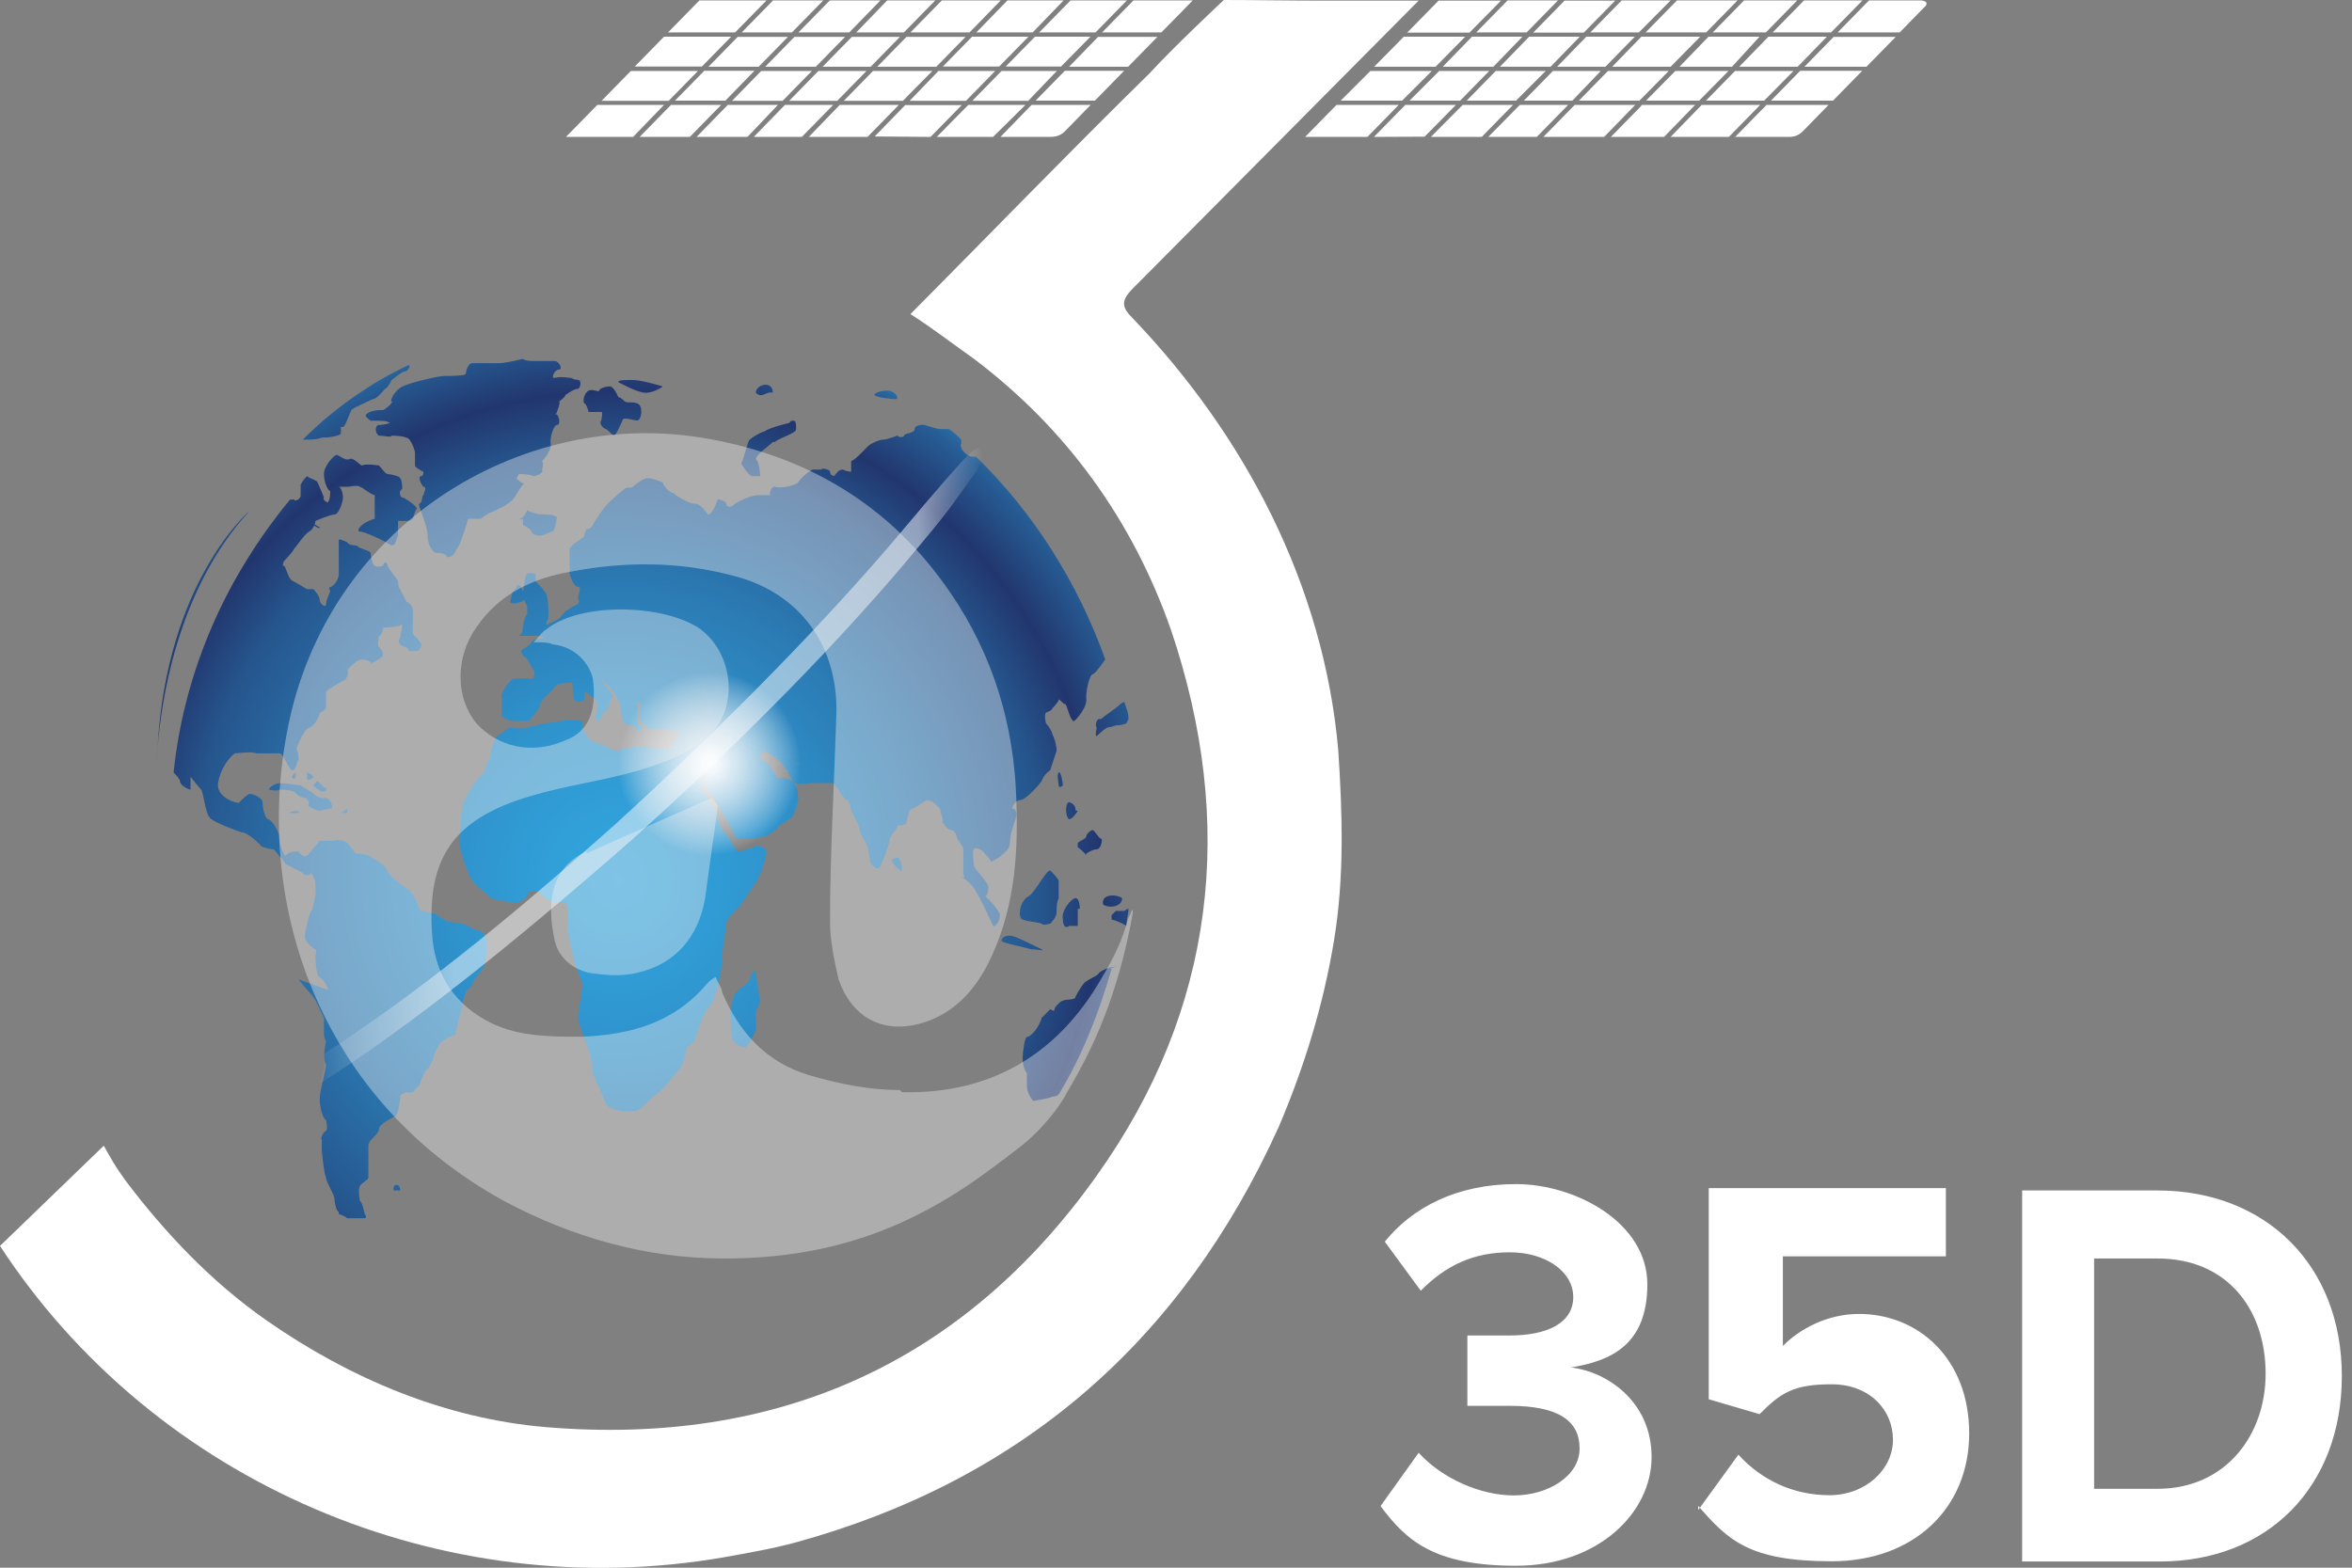
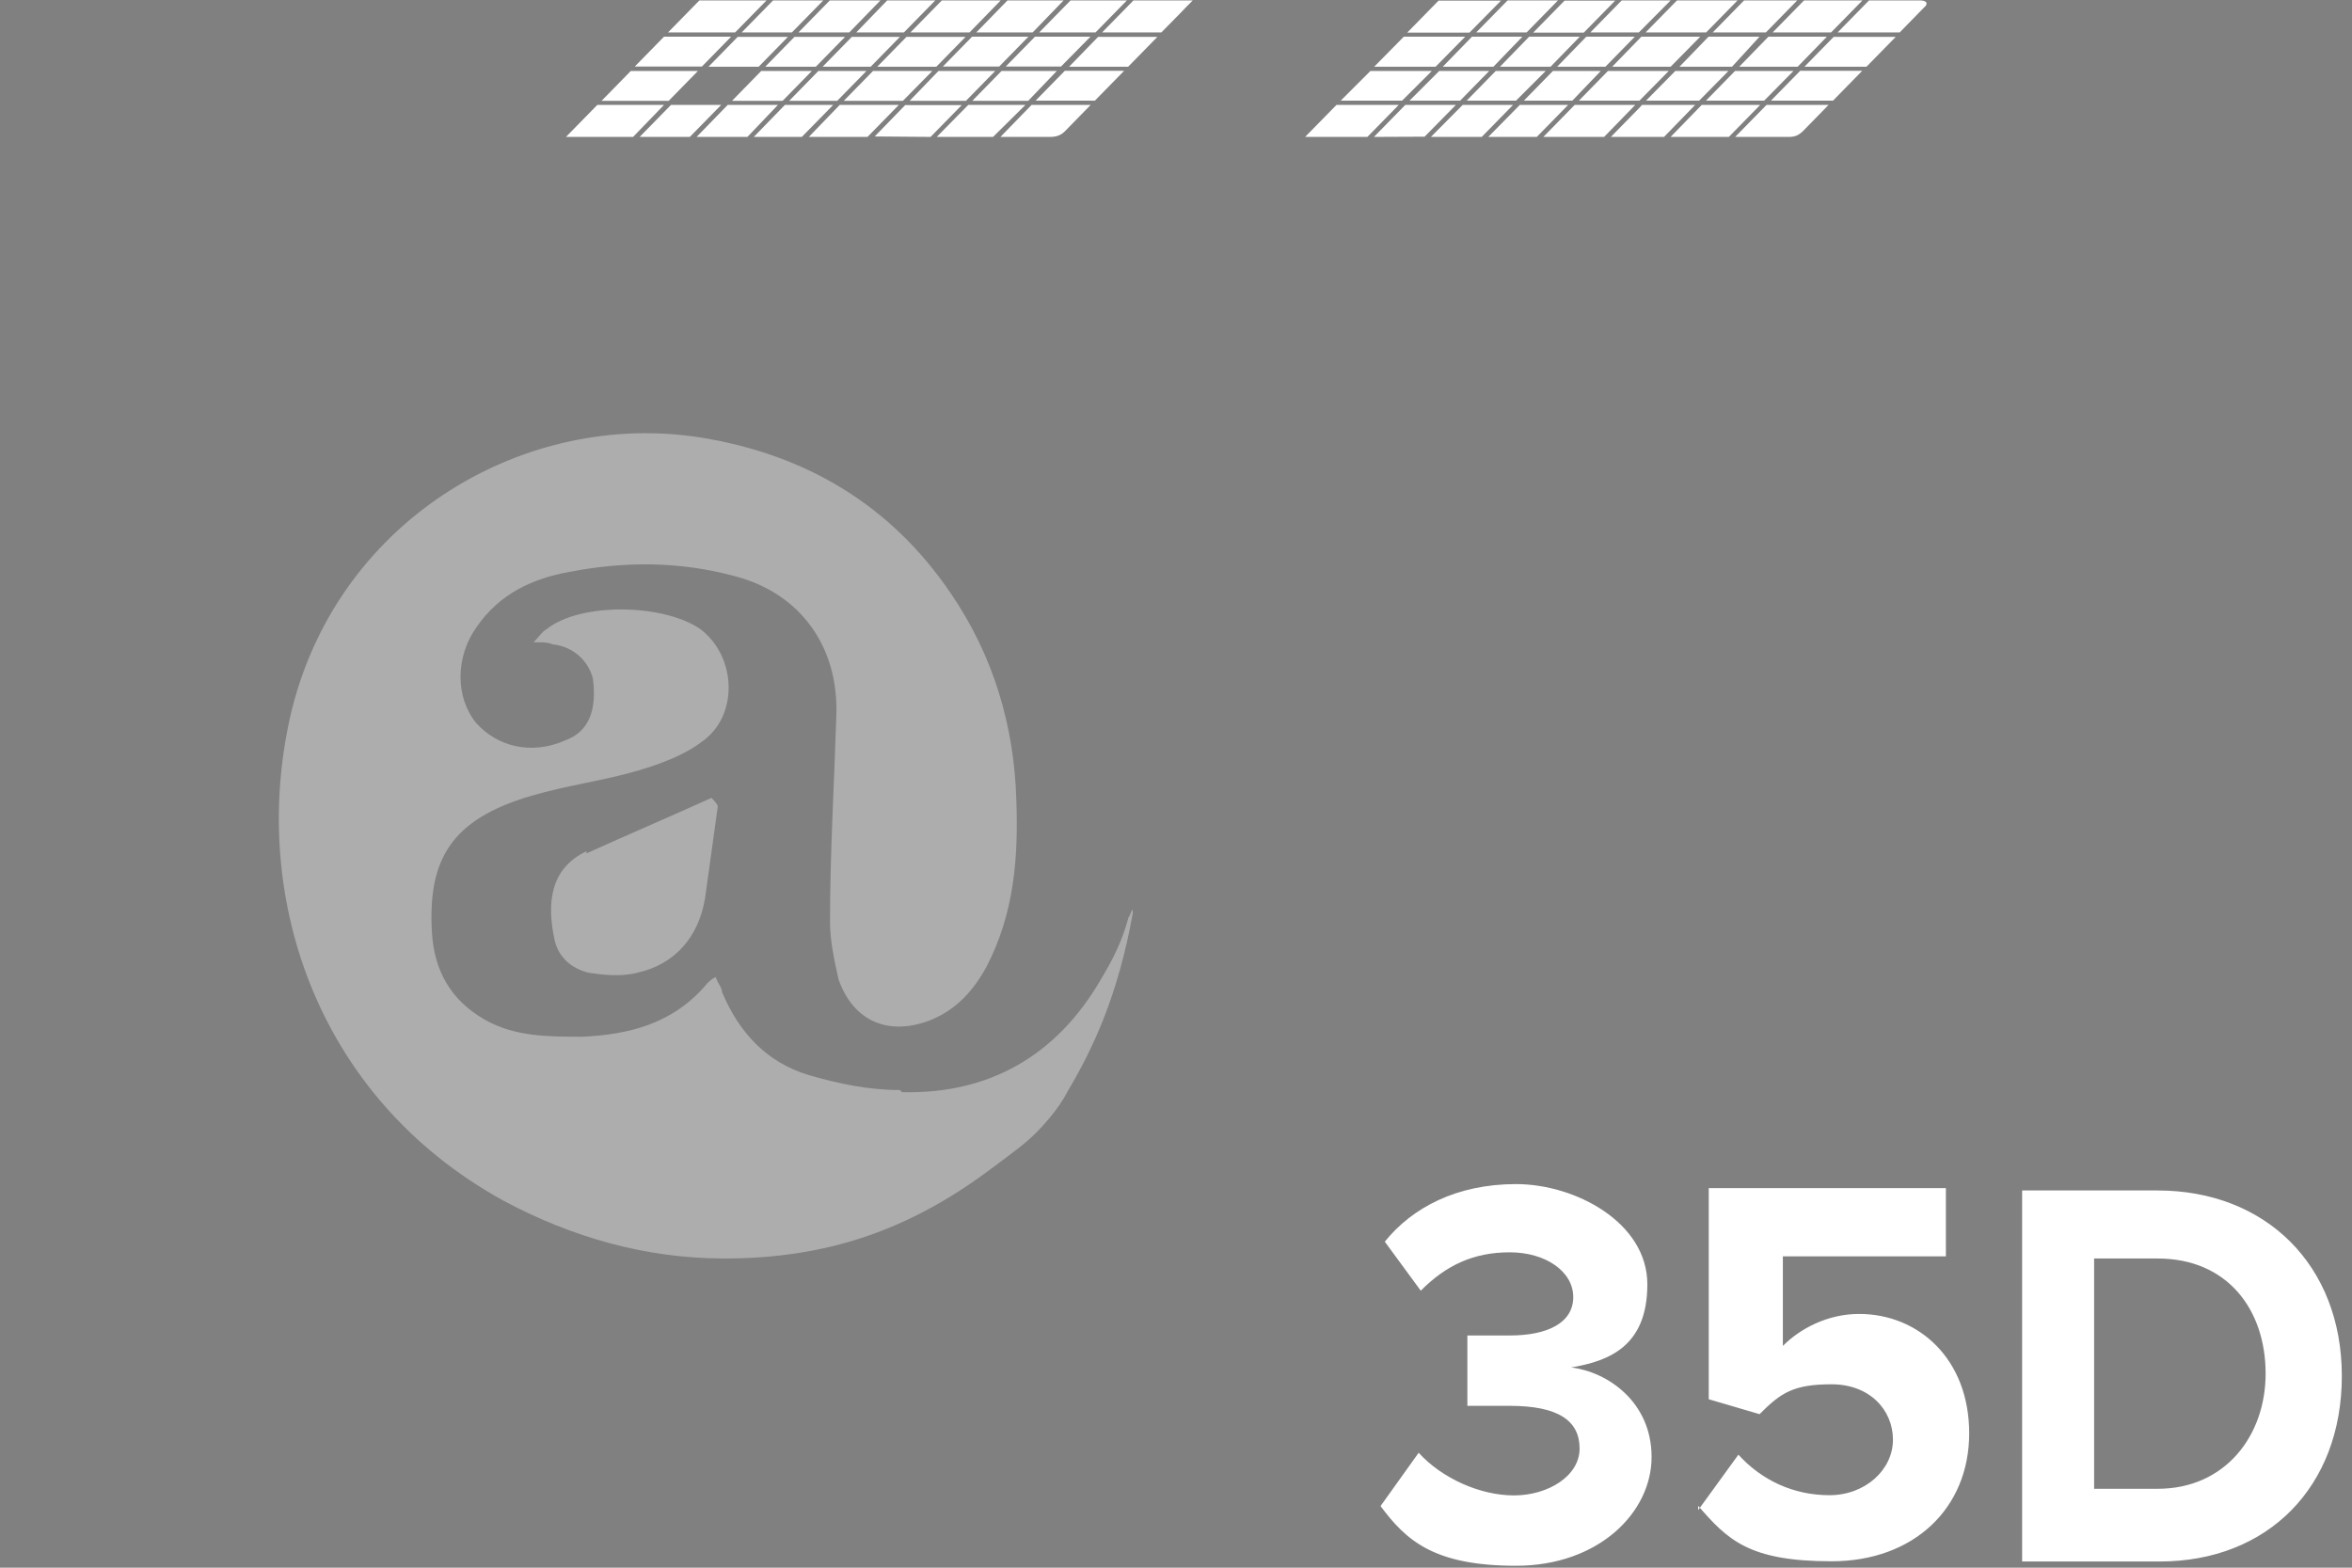
<svg xmlns="http://www.w3.org/2000/svg" width="87" height="58" viewBox="0 0 87 58" fill="none">
  <rect x="0" y="0" width="87" height="58" fill="#808080" stroke="none" />
  <g id="Group">
    <g id="Layer_1">
-       <path id="Vector" d="M23.887 14.532C23.574 14.532 22.869 14.137 22.869 14.137C22.869 14.058 23.104 14.058 23.417 14.058C23.73 14.058 24.514 14.295 24.514 14.295C24.435 14.374 24.122 14.532 23.887 14.532ZM21.616 14.926C21.694 14.926 21.773 15.242 21.773 15.242H22.242C22.321 15.242 22.242 15.478 22.242 15.557C22.164 15.636 22.242 15.794 22.399 15.873C22.477 15.873 22.634 16.11 22.712 16.11C22.791 16.11 22.947 15.715 23.026 15.557C23.026 15.399 23.417 15.557 23.574 15.557C23.73 15.557 23.809 15.005 23.574 14.926C23.417 14.847 23.182 14.926 23.104 14.847C23.104 14.847 22.947 14.69 22.869 14.69C22.869 14.69 22.712 14.295 22.556 14.295C22.399 14.295 22.164 14.374 22.164 14.453C22.164 14.532 21.929 14.374 21.773 14.453C21.616 14.532 21.538 14.847 21.616 14.926ZM28.586 14.532C28.586 14.058 27.96 14.216 27.96 14.532C28.195 14.768 28.352 14.453 28.586 14.532ZM27.803 17.616H28.116C28.116 17.616 28.116 17.143 27.96 16.985C27.96 16.827 28.43 16.512 28.586 16.354H28.665C28.821 16.196 29.448 16.038 29.448 15.881C29.448 15.723 29.448 15.565 29.37 15.565C29.291 15.565 29.213 15.565 29.213 15.644C29.213 15.644 28.508 15.802 28.273 15.96C28.038 16.038 27.803 16.196 27.725 16.275C27.647 16.354 27.49 17.064 27.412 17.143C27.412 17.143 27.647 17.537 27.803 17.616ZM19.658 19.66C19.658 19.738 19.814 19.817 19.971 19.817C20.128 19.817 20.363 19.66 20.441 19.66C20.519 19.66 20.598 19.186 20.598 19.107H20.519C20.519 19.028 20.049 19.028 19.971 19.028C19.893 19.028 19.579 18.95 19.501 18.871C19.501 18.871 19.423 19.107 19.266 19.186C19.188 19.186 19.266 19.265 19.345 19.186V19.423C19.345 19.423 19.658 19.581 19.658 19.66ZM11.982 16.188C12.217 16.188 12.609 16.11 12.609 16.031V15.794H12.687C12.765 15.794 12.922 15.321 13.001 15.163C13.079 15.084 13.627 14.847 13.784 14.768C13.94 14.768 14.175 14.453 14.254 14.374C14.332 14.374 14.489 14.058 14.489 14.058C14.489 14.058 14.88 13.743 14.959 13.743C15.115 13.743 15.194 13.506 15.115 13.506C15.115 13.506 14.254 13.901 13.549 14.374C12.687 14.926 11.904 15.557 11.199 16.267C11.434 16.267 11.747 16.267 11.904 16.188H11.982ZM14.489 14.855C14.567 14.855 14.332 15.092 14.175 15.171C14.019 15.171 13.705 15.171 13.549 15.329C13.47 15.407 13.627 15.486 13.705 15.565H13.94C14.019 15.565 14.332 15.565 14.41 15.644C14.489 15.644 14.175 15.723 14.019 15.723C13.862 15.723 13.862 16.038 14.019 16.117C14.175 16.117 14.489 16.196 14.489 16.117C14.489 16.117 14.88 16.117 15.037 16.196C15.194 16.196 15.35 16.67 15.35 16.748V17.222C15.35 17.301 15.663 17.459 15.663 17.459C15.663 17.459 15.663 17.616 15.585 17.616C15.428 17.616 15.585 17.932 15.663 18.011C15.82 18.011 15.663 18.247 15.663 18.326C15.585 18.326 15.663 18.563 15.507 18.642C15.428 18.642 15.82 19.431 15.82 19.825C15.82 20.22 16.055 20.456 16.133 20.456C16.212 20.456 16.525 20.456 16.525 20.614C16.525 20.614 16.682 20.614 16.76 20.535C16.76 20.535 16.916 20.299 16.995 20.141C17.073 19.983 17.308 19.273 17.308 19.194H17.778C17.778 19.194 18.091 18.957 18.17 18.957C18.17 18.957 18.718 18.721 18.875 18.563C19.031 18.484 19.188 18.09 19.345 17.932C19.423 17.853 19.345 17.932 19.188 17.774C19.031 17.695 19.188 17.616 19.188 17.537C19.188 17.537 19.579 17.537 19.736 17.616C19.893 17.616 20.128 17.459 20.049 17.38C20.049 17.38 20.128 17.143 20.049 17.064C20.049 17.064 20.441 16.67 20.363 16.354C20.363 16.038 20.519 15.723 20.598 15.723C20.754 15.723 20.676 15.407 20.598 15.329C20.441 15.329 20.598 15.329 20.598 15.25C20.598 15.25 20.754 14.855 20.676 14.855C20.676 14.855 20.911 14.697 20.911 14.618C20.911 14.618 21.224 14.382 21.381 14.382C21.459 14.382 21.538 14.066 21.381 14.066H21.616C21.538 14.066 21.224 14.066 21.146 13.987C21.146 13.987 20.676 13.909 20.519 13.987C20.363 13.987 20.519 13.672 20.676 13.672C20.833 13.672 20.676 13.356 20.519 13.356H19.736C19.658 13.356 19.423 13.356 19.345 13.277C19.345 13.277 18.718 13.435 18.483 13.435H17.465C17.308 13.435 17.23 13.751 17.23 13.83C17.23 13.909 16.603 13.909 16.447 13.909C16.212 13.909 15.194 14.145 14.88 14.303C14.567 14.461 14.41 14.855 14.489 14.855ZM5.826 27.706C5.944 26.097 6.515 21.837 9.241 18.894C9.241 18.894 6.155 21.482 5.826 27.706ZM33.129 14.768C33.286 14.768 33.129 14.453 32.816 14.453C32.581 14.453 32.346 14.532 32.346 14.611C32.346 14.69 32.972 14.768 33.129 14.768ZM40.804 33.465C41.039 33.623 41.509 33.544 41.509 33.229C41.275 33.071 40.726 33.071 40.804 33.465ZM40.648 26.602C40.57 26.602 40.491 26.839 40.57 26.917C40.57 26.917 40.491 27.233 40.57 27.233C40.57 27.233 40.804 26.996 40.961 26.917C41.039 26.917 41.275 26.839 41.275 26.839C41.275 26.839 41.509 26.839 41.666 26.76L41.744 26.602C41.744 26.365 41.666 26.207 41.588 25.971C41.509 25.971 41.353 26.128 41.353 26.128C41.275 26.207 40.804 26.523 40.726 26.602H40.648ZM39.316 29.055C39.316 28.977 39.238 28.503 39.16 28.582C39.081 28.661 39.16 28.977 39.16 29.055C39.16 29.134 39.238 29.134 39.316 29.055ZM40.178 31.659V31.58C40.178 31.58 40.413 31.422 40.57 31.422C40.726 31.422 40.804 31.028 40.726 31.028C40.648 31.028 40.491 30.712 40.413 30.712C40.335 30.712 40.178 30.87 40.178 30.949C40.178 31.028 39.943 31.107 39.865 31.185V31.343C39.865 31.343 40.178 31.58 40.178 31.659ZM39.865 29.994H39.786C39.786 29.915 39.786 29.758 39.551 29.679C39.395 29.679 39.395 30.231 39.551 30.31C39.63 30.31 39.786 30.152 39.865 29.994ZM38.063 33.15C37.75 33.307 37.672 33.781 37.75 33.939C37.75 34.096 38.377 34.096 38.533 34.175C38.611 34.254 38.768 34.175 38.846 34.175C38.846 34.175 39.081 33.939 39.081 33.781C39.081 33.623 39.081 33.386 39.16 33.229V32.597C39.16 32.519 38.925 32.282 38.846 32.203C38.69 32.203 38.298 32.992 38.063 33.15ZM39.551 34.254H39.865V33.623H39.943C39.943 33.623 39.943 33.229 39.786 33.229C39.63 33.229 39.238 33.702 39.316 34.018C39.316 34.333 39.473 34.333 39.551 34.254ZM38.533 35.122C38.533 35.122 37.75 34.728 37.515 34.649C37.28 34.57 37.045 34.649 37.045 34.806C37.045 34.885 37.907 35.043 38.142 35.122C38.455 35.122 38.611 35.201 38.533 35.122ZM27.725 36.227C27.725 36.384 27.255 36.621 27.177 36.779C27.098 36.937 27.02 37.331 27.02 37.41V37.804C27.02 37.804 27.098 38.435 27.098 38.514H27.177C27.177 38.672 27.49 38.751 27.568 38.751C27.647 38.751 27.881 38.278 27.96 38.12V37.41C27.96 37.41 28.038 37.252 28.116 37.094C28.116 36.937 27.96 36.148 27.96 35.99C27.96 35.832 27.803 35.99 27.725 36.227ZM5.826 27.706C5.795 28.117 5.795 28.361 5.795 28.361C5.795 28.132 5.818 27.927 5.826 27.706ZM11.669 29.126C11.669 29.126 11.826 29.284 11.904 29.284H11.982C12.061 29.284 12.139 29.126 11.982 29.126C11.982 29.126 11.826 28.969 11.747 28.89L11.591 29.047C11.591 29.047 11.591 29.126 11.669 29.126ZM32.988 31.848C33.035 32.014 33.364 32.282 33.364 32.203C33.364 32.203 33.364 31.809 33.207 31.73C33.207 31.73 33.027 31.73 32.988 31.848ZM32.972 31.887C32.972 31.887 32.98 31.864 32.988 31.848C32.988 31.832 32.972 31.824 32.972 31.809V31.887ZM36.45 33.166C36.552 33.094 36.614 32.795 36.497 32.676C36.419 32.519 36.105 32.203 36.027 32.045C36.027 31.966 35.949 31.493 36.027 31.414C36.027 31.335 36.34 31.414 36.419 31.572C36.497 31.651 36.654 31.809 36.654 31.887C36.654 31.887 37.358 31.572 37.358 31.177C37.358 30.783 37.593 30.31 37.593 30.152C37.593 30.073 37.593 29.915 37.437 29.915C37.437 29.915 37.515 29.6 37.75 29.6C37.907 29.6 38.377 29.126 38.533 28.89C38.611 28.653 38.846 28.495 38.846 28.495C38.846 28.495 39.003 28.022 39.081 27.785C39.081 27.549 39.003 27.312 38.925 27.154C38.925 27.075 38.768 26.839 38.69 26.76C38.69 26.76 38.611 26.444 38.69 26.365C38.69 26.365 38.925 26.286 38.925 26.207C38.925 26.207 39.16 25.971 39.16 25.892C39.16 25.813 39.316 26.05 39.395 26.05C39.473 26.05 39.551 26.602 39.708 26.681C39.786 26.681 40.256 26.128 40.178 25.813C40.178 25.419 40.335 24.945 40.413 24.945C40.491 24.945 40.726 24.63 40.883 24.393C39.865 21.553 38.22 18.95 36.105 16.898H35.949C35.635 16.82 35.479 16.504 35.557 16.425V16.267C35.4 16.11 35.244 15.952 35.087 15.873H34.774C34.617 15.873 34.226 15.715 34.147 15.715C34.147 15.715 33.834 15.715 33.834 15.873C33.834 16.031 33.442 16.031 33.442 16.11C33.442 16.188 33.207 16.188 33.207 16.11C33.207 16.11 32.816 16.267 32.659 16.267C32.502 16.267 32.189 16.425 32.111 16.504C32.111 16.504 31.876 16.741 31.798 16.82C31.798 16.82 31.563 17.056 31.484 17.056V17.451C31.437 17.451 31.288 17.435 31.171 17.372C31.014 17.372 30.936 17.529 30.858 17.608C30.858 17.608 30.701 17.608 30.701 17.451C30.701 17.372 30.388 17.293 30.388 17.372H30.075C29.996 17.372 29.605 17.687 29.526 17.845C29.37 18.003 28.743 18.082 28.665 18.003C28.508 18.003 28.43 18.318 28.508 18.318C28.586 18.318 28.273 18.318 28.038 18.318C27.803 18.318 27.255 18.555 27.098 18.713C26.942 18.792 26.863 18.713 26.863 18.634C26.863 18.555 26.628 18.476 26.55 18.476C26.55 18.476 26.393 18.95 26.237 19.028C26.159 19.107 26.002 18.634 25.689 18.634C25.454 18.634 24.984 18.318 24.905 18.239C24.749 18.239 24.514 17.924 24.514 17.845C24.514 17.845 24.122 17.687 23.965 17.687C23.809 17.687 23.495 17.924 23.417 18.003C23.339 18.082 23.182 18.003 23.104 18.082C23.104 18.082 22.634 18.476 22.477 18.634C22.321 18.792 22.007 19.265 21.929 19.423C21.851 19.581 21.694 19.581 21.694 19.581C21.694 19.581 21.616 19.738 21.616 19.817C21.616 19.896 21.146 20.133 21.068 20.291V21.159C21.068 21.316 21.224 21.711 21.381 21.711C21.538 21.711 21.381 22.026 21.381 22.105C21.381 22.184 21.459 22.263 21.381 22.342C21.381 22.342 21.068 22.5 20.989 22.578C20.911 22.578 20.754 22.815 20.676 22.894C20.676 22.894 20.363 23.052 20.206 23.131C20.206 23.131 20.206 22.973 20.284 22.894V22.578C20.284 22.578 20.284 21.947 20.128 21.869C20.049 21.711 19.814 21.553 19.814 21.474V21.237C19.814 21.237 19.579 21.159 19.501 21.237C19.439 21.237 19.376 21.648 19.352 21.884C19.297 21.758 19.235 21.632 19.188 21.632C19.11 21.632 19.031 21.947 18.953 21.869V21.947C18.953 21.947 18.875 22.184 18.875 22.263C18.875 22.342 19.11 22.342 19.266 22.263C19.313 22.263 19.352 22.231 19.384 22.192C19.431 22.31 19.501 22.421 19.501 22.421V22.736C19.423 22.736 19.345 23.131 19.345 23.21C19.345 23.288 19.345 23.446 19.188 23.525H19.814C20.049 23.525 20.206 23.604 20.128 23.604C20.128 23.604 19.736 23.604 19.658 23.762C19.658 23.841 19.345 23.998 19.266 24.077C19.266 24.077 19.345 24.314 19.423 24.314C19.501 24.314 19.658 24.709 19.736 24.787C19.814 24.787 19.736 25.024 19.736 25.103H19.031C18.875 25.103 18.561 25.576 18.561 25.734V26.444C18.561 26.602 18.953 26.681 19.031 26.681H19.579C19.579 26.681 19.893 26.286 19.971 26.128C19.971 25.892 20.441 25.576 20.519 25.419C20.598 25.261 21.068 25.261 21.146 25.261C21.224 25.261 21.146 25.576 21.224 25.813C21.224 26.05 21.694 25.971 21.616 25.813V25.576C21.616 25.576 22.007 25.813 22.086 25.971V26.365C22.007 26.365 22.007 26.602 22.086 26.681C22.164 26.681 22.321 26.365 22.399 26.286C22.477 26.286 22.556 26.05 22.556 25.971C22.556 25.971 22.634 25.734 22.712 25.813C22.712 25.813 22.477 25.419 22.321 25.261C22.164 25.103 22.321 25.182 22.556 25.419L22.791 25.734C22.791 25.734 22.869 25.971 22.947 26.05C22.947 26.286 23.026 26.523 23.026 26.602C23.026 26.681 23.182 26.839 23.339 26.839H23.495C23.495 26.839 23.495 27.075 23.652 27.075C23.73 27.075 23.809 26.839 23.652 26.839C23.574 26.839 23.574 26.444 23.574 26.286C23.574 26.128 23.574 25.971 23.652 25.971C23.73 25.971 23.652 26.286 23.652 26.365C23.652 26.444 23.652 26.602 23.73 26.76H23.809L24.044 26.996C24.357 26.917 24.827 26.996 24.827 26.996C24.827 26.996 25.062 27.075 25.14 26.996V27.075C25.14 27.154 24.905 27.47 24.905 27.628C24.905 27.785 24.044 27.628 23.73 27.628C23.417 27.628 22.869 27.706 22.869 27.785C22.869 27.864 22.321 27.549 22.007 27.47C21.773 27.391 21.538 26.996 21.538 26.917V26.681C21.538 26.681 20.911 26.602 20.754 26.681C20.598 26.681 19.736 26.839 19.501 26.917C19.266 26.996 19.031 26.917 18.875 26.917C18.796 26.917 18.561 27.154 18.405 27.233C18.326 27.233 18.17 27.706 18.091 28.101L17.935 28.416V28.574C17.543 28.811 17.23 29.521 17.151 29.679C17.073 29.836 16.995 30.862 16.995 31.177C16.995 31.493 17.308 32.282 17.387 32.44C17.465 32.676 18.013 33.071 18.17 33.229C18.326 33.307 18.875 33.386 19.11 33.386C19.266 33.386 19.501 33.229 19.579 32.992H19.971C19.971 33.15 20.363 33.307 20.441 33.386H20.911C20.989 33.386 21.068 34.096 20.989 34.254C20.989 34.491 21.146 35.201 21.224 35.438C21.224 35.674 21.538 36.227 21.538 36.463C21.538 36.7 21.381 37.41 21.381 37.647C21.381 37.883 21.694 38.593 21.773 38.83C21.851 39.066 21.929 39.619 21.929 39.698C21.929 39.776 22.321 40.565 22.399 40.802C22.477 41.118 23.417 41.197 23.652 41.039L24.357 40.408C24.592 40.25 25.062 39.619 25.14 39.54C25.297 39.382 25.375 38.909 25.375 38.83C25.375 38.751 25.61 38.593 25.689 38.514C25.689 38.514 26.002 37.41 26.237 37.252C26.472 37.015 26.707 35.911 26.707 35.517C26.707 35.122 26.863 34.333 26.863 34.175C26.863 34.018 27.177 33.702 27.255 33.623C27.333 33.623 27.881 32.755 28.038 32.519C28.195 32.203 28.352 31.651 28.352 31.493C28.352 31.335 27.96 31.256 27.881 31.335C27.881 31.335 27.49 31.493 27.333 31.493C27.177 31.493 26.942 30.862 26.785 30.783C26.628 30.625 26.472 29.994 26.393 29.836C26.315 29.679 26.08 29.363 26.002 29.284C25.924 29.284 25.924 28.811 25.924 28.732C25.924 28.653 26.08 28.732 26.08 28.969C26.08 29.126 26.55 29.679 26.628 29.915C26.785 30.152 27.098 30.704 27.177 30.941C27.255 31.099 28.038 31.02 28.273 30.941C28.508 30.862 28.821 30.625 28.821 30.546C28.821 30.546 29.213 30.31 29.291 30.231C29.37 30.152 29.526 29.679 29.526 29.6C29.526 29.6 29.526 29.126 29.37 28.969C29.291 28.811 28.9 28.732 28.821 28.811C28.743 28.811 28.586 28.495 28.508 28.416C28.508 28.259 28.195 28.18 28.116 28.022C28.116 27.943 28.195 27.785 28.273 27.785C28.273 27.785 28.9 28.101 28.978 28.337C29.135 28.495 29.291 28.89 29.37 28.969C29.37 28.969 29.84 29.047 29.918 28.969H30.779C31.014 29.126 31.093 29.363 31.093 29.363C31.093 29.363 31.249 29.6 31.328 29.6C31.406 29.6 31.484 29.915 31.484 29.994C31.484 29.994 31.798 30.546 31.798 30.704C31.798 30.862 32.111 31.256 32.111 31.414C32.111 31.493 32.189 31.809 32.189 31.887C32.189 31.966 32.346 32.124 32.502 32.124C32.581 32.124 32.816 31.414 32.894 31.177C32.894 30.941 33.129 30.704 33.129 30.704L33.207 30.546C33.207 30.546 33.442 30.546 33.521 30.468C33.521 30.468 33.599 29.915 33.756 29.915C33.834 29.915 34.226 29.6 34.304 29.6C34.461 29.6 34.696 29.836 34.774 29.915C34.774 30.073 34.93 30.389 34.852 30.389C34.852 30.389 35.009 30.704 35.165 30.704C35.322 30.704 35.4 30.941 35.4 31.02C35.4 31.02 35.635 31.335 35.635 31.414V32.361C35.635 32.361 35.659 32.408 35.69 32.448C35.651 32.463 35.612 32.463 35.557 32.44C35.557 32.44 35.714 32.519 35.87 32.676C36.105 32.834 36.654 34.096 36.732 34.254C36.81 34.333 37.045 34.018 36.967 33.781C36.896 33.647 36.708 33.386 36.45 33.166ZM41.275 33.702C41.275 33.702 41.196 33.781 41.118 33.86V34.018C41.118 34.018 41.431 34.096 41.666 34.254C41.666 34.017 41.744 33.781 41.744 33.623C41.697 33.623 41.643 33.655 41.596 33.702H41.275ZM40.648 35.998C40.648 36.077 40.256 36.234 40.178 36.313C40.1 36.313 39.865 36.708 39.786 36.865C39.786 37.023 39.473 36.944 39.316 37.023C39.238 37.023 39.003 37.26 39.003 37.339C39.003 37.418 39.003 37.418 38.846 37.339L38.69 37.497L38.533 37.654C38.455 37.97 38.142 38.364 37.985 38.364C37.907 38.364 37.828 38.917 37.828 39.153C37.828 39.39 37.907 39.627 37.985 39.706V40.179C37.985 40.416 38.142 40.652 38.22 40.731C38.22 40.731 38.768 40.652 38.925 40.573C38.925 40.573 39.081 40.573 39.16 40.494C40.021 39.074 40.648 37.497 41.118 35.84H41.039L41.275 35.761C41.039 35.761 40.726 35.919 40.648 35.998ZM11.356 28.574V28.811C11.356 28.89 11.591 28.811 11.591 28.732L11.512 28.653L11.356 28.574ZM10.807 28.732C10.807 28.785 10.834 28.811 10.886 28.811C10.948 28.811 10.956 28.661 10.917 28.598C10.87 28.629 10.807 28.677 10.807 28.732ZM14.567 44.044H14.802C14.802 43.729 14.489 43.808 14.567 44.044ZM12.844 30.081V29.923L12.609 30.081H12.844ZM17.621 34.42C17.621 34.42 17.308 34.262 17.151 34.183C16.995 34.183 16.682 34.104 16.603 34.104C16.525 34.104 16.212 33.868 16.055 33.789C15.898 33.789 15.585 33.71 15.507 33.631C15.507 33.631 15.35 33.079 15.115 32.921C14.88 32.763 14.332 32.369 14.332 32.211C14.332 32.053 13.784 31.738 13.627 31.659C13.47 31.58 13.235 31.58 13.157 31.58C13.157 31.58 12.922 31.264 12.844 31.185C12.765 31.107 12.452 31.028 12.374 31.107H11.826C11.826 31.107 11.512 31.501 11.356 31.659C11.199 31.738 11.121 31.58 11.042 31.501C10.964 31.501 10.651 31.501 10.572 31.659C10.494 31.659 10.338 31.264 10.338 31.028C10.338 30.791 10.103 30.396 9.946 30.318C9.789 30.318 9.711 29.844 9.711 29.686C9.711 29.529 9.398 29.371 9.241 29.371C9.163 29.371 8.928 29.608 8.849 29.686C8.849 29.765 7.988 29.529 8.066 28.977C8.145 28.424 8.536 27.951 8.693 27.872C8.771 27.872 9.319 27.793 9.476 27.872H10.338C10.494 27.872 10.651 28.424 10.807 28.503C10.964 28.503 10.964 28.188 11.042 28.109C11.042 28.03 11.042 27.793 10.964 27.714C10.964 27.714 11.199 27.004 11.434 26.925C11.669 26.846 11.826 26.452 11.826 26.373C11.826 26.373 11.982 26.294 12.061 26.215V25.584C12.139 25.505 12.531 25.269 12.687 25.19C12.844 25.19 12.922 24.795 12.844 24.795C12.844 24.795 13.157 24.401 13.392 24.401C13.549 24.401 13.784 24.48 13.705 24.559C13.705 24.559 14.019 24.401 14.097 24.322C14.254 24.243 14.097 24.006 14.019 23.927C13.94 23.927 14.019 23.612 14.019 23.533C14.097 23.533 14.175 23.296 14.175 23.218C14.175 23.218 14.567 23.218 14.802 23.139C14.959 22.981 14.802 23.454 14.802 23.612C14.645 23.77 14.88 23.927 14.959 23.927C15.037 23.927 15.115 24.006 15.115 24.085H15.428C15.507 24.085 15.585 23.927 15.585 23.849C15.585 23.77 15.35 23.533 15.272 23.454V22.586C15.272 22.429 15.115 22.271 15.037 22.271C15.037 22.271 14.88 21.955 14.802 21.797C14.724 21.719 14.724 21.561 14.724 21.482C14.724 21.482 14.41 21.087 14.332 20.93C14.332 20.772 14.175 20.772 14.175 20.93C14.175 20.93 13.94 21.009 13.862 20.93C13.784 20.93 13.705 20.535 13.705 20.456C13.705 20.378 13.314 20.299 13.235 20.22C13.235 20.141 12.922 20.22 12.844 20.062C12.844 20.062 12.531 19.904 12.531 19.983V21.245C12.531 21.482 12.296 21.719 12.217 21.719C12.139 21.719 12.217 21.876 12.217 21.876C12.217 21.876 12.061 22.192 12.061 22.35C12.061 22.508 11.826 22.35 11.826 22.192C11.826 22.034 11.591 21.797 11.591 21.797H11.356C11.356 21.797 10.964 21.561 10.807 21.482C10.651 21.403 10.572 20.93 10.494 20.93C10.416 20.93 10.494 20.851 10.494 20.772C10.494 20.772 10.807 20.456 10.886 20.299C10.964 20.22 11.277 19.746 11.434 19.667C11.52 19.62 11.583 19.533 11.622 19.447C11.755 19.518 11.826 19.581 11.826 19.51C11.826 19.51 11.739 19.462 11.638 19.407C11.661 19.352 11.669 19.297 11.669 19.273C11.669 19.273 12.217 19.036 12.374 19.036C12.531 19.036 12.687 18.563 12.687 18.405C12.687 18.247 12.609 18.011 12.531 18.011H12.844C12.922 18.011 13.235 17.932 13.314 18.011C13.392 18.011 13.627 18.247 13.862 18.326V19.194C13.314 19.352 13.157 19.667 13.314 19.667C13.47 19.667 14.175 19.983 14.41 20.141C14.645 20.299 14.645 19.904 14.724 19.825V19.273H15.037C15.115 19.273 15.194 19.273 15.272 19.194C15.272 19.194 15.35 18.878 15.428 18.8L15.272 18.642C15.272 18.642 14.959 18.405 14.88 18.405C14.802 18.405 14.724 18.169 14.88 18.09C14.88 18.09 14.88 17.774 14.802 17.695C14.802 17.616 14.41 17.537 14.332 17.537C14.254 17.537 14.097 17.301 14.019 17.222C14.019 17.222 13.549 17.143 13.392 17.222C13.314 17.222 13.079 16.906 12.922 16.985C12.765 17.064 12.531 16.827 12.452 16.827C12.374 16.827 11.982 17.222 11.982 17.537C11.982 17.853 12.139 18.169 12.217 18.169C12.217 18.169 12.217 18.484 12.139 18.563C12.139 18.642 11.904 18.484 11.982 18.405C11.982 18.405 11.826 18.011 11.747 17.853C11.747 17.774 11.434 17.695 11.356 17.616C11.277 17.695 11.199 17.774 11.121 17.932V18.326C11.121 18.484 10.886 18.563 10.886 18.484H10.729C8.38 21.324 6.813 24.795 6.421 28.582C6.5 28.661 6.656 28.819 6.656 28.898C6.656 29.055 6.97 29.213 7.048 29.213V28.74C7.048 28.74 7.361 29.134 7.44 29.213C7.518 29.292 7.596 30.081 7.753 30.239C7.831 30.396 8.693 30.712 8.928 30.791C9.163 30.791 9.554 31.185 9.633 31.264C9.633 31.343 10.024 31.422 10.103 31.422C10.181 31.422 10.338 31.738 10.416 31.738L10.572 31.974C10.572 31.974 11.042 32.211 11.199 32.29C11.277 32.448 11.512 32.369 11.512 32.29C11.512 32.29 11.669 32.526 11.669 32.684V33.079C11.669 33.079 11.591 33.631 11.512 33.71C11.434 33.789 11.277 34.499 11.277 34.657C11.277 34.814 11.512 35.051 11.669 35.13C11.747 35.13 11.669 35.288 11.669 35.367C11.669 35.367 11.669 36.077 11.826 36.156C11.982 36.234 12.139 36.55 12.139 36.629L11.042 36.234C11.042 36.234 11.356 36.629 11.512 36.787C11.669 36.944 11.904 37.497 11.982 37.654V38.207C11.982 38.207 11.982 38.443 12.061 38.522C12.061 38.522 11.904 39.153 12.061 39.39C12.061 39.627 11.826 40.337 11.826 40.652C11.826 41.047 11.982 41.441 12.061 41.441C12.061 41.441 12.139 41.757 12.061 41.836C11.982 41.836 11.826 42.151 11.904 42.151V42.546C11.904 42.624 11.982 43.413 12.061 43.571C12.061 43.729 12.374 44.202 12.374 44.36C12.374 44.518 12.452 44.833 12.531 44.833V44.912C12.531 44.912 12.765 44.991 12.844 45.07H13.47C13.627 45.07 13.47 44.912 13.47 44.833C13.47 44.833 13.392 44.439 13.314 44.439C13.314 44.439 13.235 43.966 13.314 43.887C13.314 43.808 13.627 43.65 13.627 43.571V42.388C13.627 42.151 14.019 41.993 14.019 41.757C14.019 41.599 14.489 41.362 14.645 41.283C14.724 41.204 14.802 40.731 14.802 40.573C14.802 40.494 14.959 40.416 15.037 40.416H15.272C15.272 40.416 15.428 40.179 15.507 40.179C15.507 40.179 15.663 39.627 15.82 39.548C15.898 39.469 16.055 39.153 16.055 39.074C16.055 38.995 16.212 38.68 16.29 38.601C16.29 38.522 16.76 38.285 16.838 38.285C16.838 38.285 16.995 37.575 17.073 37.339C17.073 37.102 17.23 36.787 17.23 36.708C17.23 36.629 17.387 36.55 17.387 36.55C17.387 36.55 17.543 36.234 17.621 36.156C17.621 36.156 17.935 35.761 17.935 35.682C17.935 35.682 17.935 35.446 18.013 35.288V34.814C18.013 34.578 17.7 34.341 17.621 34.42ZM11.434 29.844C11.434 29.844 11.747 30.002 11.826 30.002C11.826 30.002 12.061 29.923 12.217 29.923C12.374 29.923 12.217 29.45 11.982 29.529C11.747 29.529 11.591 29.371 11.512 29.292C11.512 29.292 11.199 29.134 11.121 29.055C11.121 29.055 10.494 28.977 10.338 28.977C10.181 28.977 9.946 29.134 9.946 29.213C9.946 29.213 10.259 29.292 10.338 29.213C10.416 29.213 10.886 29.213 10.964 29.371C11.042 29.45 11.199 29.529 11.356 29.529V29.608C11.512 29.608 11.356 29.765 11.434 29.844ZM10.886 28.574C10.886 28.574 10.909 28.59 10.917 28.598C10.941 28.582 10.964 28.574 10.964 28.574H10.886ZM11.042 30.081V30.002C11.042 30.002 10.729 30.002 10.729 30.081H11.042Z" fill="url(#paint0_radial_3011_10370)" />
      <path id="Vector_2" d="M51.066 55.72L52.476 53.748C53.338 54.694 54.748 55.326 56.001 55.326C57.254 55.326 58.429 54.616 58.429 53.59C58.429 52.564 57.645 52.012 55.844 52.012C54.043 52.012 54.434 52.012 54.278 52.012V49.409H55.844C57.254 49.409 58.194 48.935 58.194 47.989C58.194 47.042 57.175 46.332 55.844 46.332C54.513 46.332 53.494 46.805 52.554 47.752L51.223 45.938C52.241 44.675 53.886 43.808 56.079 43.808C58.272 43.808 60.935 45.228 60.935 47.516C60.935 49.803 59.525 50.355 58.115 50.592C59.447 50.75 61.092 51.854 61.092 53.906C61.092 55.957 59.133 57.929 56.079 57.929C53.024 57.929 52.006 56.982 51.066 55.72ZM62.815 55.87L64.303 53.819C65.164 54.766 66.339 55.318 67.671 55.318C69.002 55.318 70.02 54.371 70.02 53.267C70.02 52.162 69.159 51.215 67.749 51.215C66.339 51.215 65.869 51.531 65.086 52.32L63.206 51.768V43.958H71.978V46.482H65.948V49.795C66.574 49.164 67.592 48.612 68.767 48.612C70.96 48.612 72.84 50.269 72.84 53.03C72.84 55.791 70.803 57.763 67.749 57.763C64.694 57.763 63.911 56.974 62.815 55.712V55.87ZM74.798 57.692V44.044H79.81C83.805 44.044 86.624 46.805 86.624 50.908C86.624 55.01 83.883 57.771 79.889 57.771H74.798V57.692ZM83.805 50.821C83.805 48.454 82.395 46.561 79.81 46.561H77.461V55.081H79.81C82.317 55.081 83.805 53.109 83.805 50.821Z" fill="white" />
      <path id="Union" fill-rule="evenodd" clip-rule="evenodd" d="M64.271 0.016L63.111 1.199H60.871L62.031 0.016H64.271ZM57.441 2.627H59.211L58.161 3.723H56.368L57.441 2.627ZM59.477 2.627H61.725L60.644 3.723H58.404L59.477 2.627ZM63.934 2.627H61.968L60.887 3.723H62.853L63.934 2.627ZM64.177 2.627L63.104 3.723H65.257L66.338 2.627H64.177ZM66.479 0.016L65.32 1.199H63.354L64.513 0.016H66.479ZM57.175 2.627H55.326L54.253 3.723H56.078L57.175 2.627ZM55.24 2.469H53.368L54.449 1.357H56.313L55.24 2.469ZM59.634 2.469H61.796L62.892 1.357H60.715L59.634 2.469ZM63.198 1.357H65.085L64.067 2.469H62.124L63.198 1.357ZM52.139 3.723H54.011L55.084 2.627H53.235L52.139 3.723ZM68.891 0.016L67.732 1.199H65.571L66.73 0.016H68.891ZM60.621 1.199L61.796 0.016H59.986L58.827 1.199H60.621ZM57.355 2.469H55.483L56.564 1.357H58.436L57.355 2.469ZM57.598 2.469H59.383L60.472 1.357H58.678L57.598 2.469ZM65.414 1.357H67.576L66.495 2.469H64.333L65.414 1.357ZM62.947 3.881L61.796 5.065H63.95L65.109 3.881H62.947ZM66.182 5.065H64.2H64.184L65.344 3.881H67.638C67.482 4.039 67.329 4.197 67.176 4.355C67.023 4.512 66.871 4.67 66.714 4.828C66.558 4.986 66.417 5.065 66.182 5.065ZM60.738 3.881L60.668 3.96L59.587 5.065H61.553L62.704 3.881H60.738ZM57.089 5.065L58.248 3.881H60.488L59.336 5.065H58.631H57.089ZM56.219 3.881L55.052 5.065H56.846L58.005 3.881H56.219ZM67.803 3.723H65.508L66.589 2.619H68.884C68.688 2.816 68.516 2.994 68.343 3.171C68.171 3.349 67.999 3.526 67.803 3.723ZM71.194 0.252L70.27 1.199H67.975L69.134 0.016H71.037C71.037 0.016 71.406 0.016 71.202 0.252H71.194ZM69.04 2.469H66.746L67.826 1.365H70.121C69.925 1.562 69.753 1.739 69.581 1.917C69.408 2.094 69.236 2.272 69.04 2.469ZM55.514 0.024H53.212L52.052 1.207H54.355L55.514 0.031V0.024ZM59.744 0.024L58.584 1.207H56.713L57.872 0.024H59.744ZM56.47 1.199L57.629 0.016H55.765L54.606 1.199H56.47ZM51.927 1.357H54.198L53.102 2.469H50.831L51.927 1.357ZM54.105 3.881L52.93 5.065H54.809L55.968 3.881H54.105ZM50.823 5.065L51.982 3.881H53.854L52.695 5.057C52.381 5.057 52.07 5.059 51.759 5.061C51.447 5.063 51.136 5.065 50.823 5.065ZM52.961 2.627H50.69L49.593 3.723H51.864L52.961 2.627ZM48.277 5.065L49.437 3.881H51.739L50.58 5.065H48.277Z" fill="white" />
-       <path id="Vector_3" d="M36.114 1.199L37.266 0.016H39.341L38.198 1.199H36.114ZM35.864 1.199L37.015 0.016H34.838L33.678 1.199H35.864ZM39.09 2.627H37.046L35.965 3.731H38.033L39.09 2.627ZM40.336 1.357H38.284L37.203 2.461H39.247L40.336 1.357ZM40.524 1.199L41.683 0.016H39.599L38.44 1.199H40.524ZM33.436 1.199L34.595 0.016H32.817L31.673 1.199H33.444H33.436ZM25.815 2.627H23.332L22.251 3.731H24.734L25.815 2.627ZM28.353 0.016H25.87L24.711 1.199H27.193L28.353 0.016ZM29.292 1.199L30.452 0.016H28.595L27.436 1.199H29.292ZM31.415 1.199L32.566 0.016H30.694L29.535 1.199H31.407H31.415ZM26.207 2.469H28.063L29.144 1.365H27.287L26.207 2.469ZM30.428 2.469H32.206L33.287 1.365H31.509L30.428 2.469ZM22.095 3.881L20.936 5.065C21.797 5.065 22.557 5.065 23.418 5.065L24.562 3.881H22.087H22.095ZM28.306 2.469H30.177L31.258 1.365H29.386L28.306 2.469ZM36.811 2.627H34.712L33.647 3.731H35.73L36.811 2.627ZM32.449 2.469H34.634L35.715 1.365H33.53L32.449 2.469ZM38.041 1.357H35.958L34.877 2.461H36.96L38.041 1.357ZM34.485 2.627H32.292L31.211 3.731H33.397L34.485 2.627ZM30.271 2.627L29.191 3.731H30.968L32.049 2.627H30.271ZM24.977 3.723H26.833L27.906 2.619H26.05L24.969 3.723H24.977ZM30.029 2.627H28.157L27.076 3.731H28.948L30.029 2.627ZM27.045 1.357H24.562L23.481 2.461H25.964L27.045 1.357ZM35.817 3.881L34.65 5.065C35.355 5.065 35.95 5.065 36.733 5.065L37.931 3.881H35.817ZM36.999 5.065C37.626 5.065 38.229 5.065 38.855 5.065C39.09 5.065 39.263 4.994 39.411 4.836C39.827 4.41 40.085 4.149 40.344 3.881H38.158L37.007 5.065H36.999ZM26.919 3.881L25.768 5.065H27.648L28.776 3.881H26.919ZM33.49 3.881L32.355 5.049C33.06 5.049 33.655 5.065 34.422 5.065L35.574 3.889H33.49V3.881ZM38.307 3.723H40.5L41.581 2.619H39.388L38.307 3.723ZM29.034 3.881L27.883 5.065C28.509 5.065 29.034 5.065 29.66 5.065L30.82 3.881H29.042H29.034ZM24.82 3.881L23.661 5.065H25.517L26.677 3.881H24.82ZM44.119 0.016H41.926L40.767 1.199H42.959C43.226 0.923 43.57 0.576 43.649 0.497C43.813 0.323 43.986 0.15 44.119 0.016ZM31.062 3.881L29.919 5.065H31.25C31.485 5.065 31.854 5.065 32.089 5.065L33.248 3.881H31.062ZM39.545 2.469H41.73C42.341 1.846 42.529 1.649 42.811 1.365H40.618L39.545 2.469Z" fill="white" />
-       <path id="Vector_4" d="M52.24 0.024H48.951C47.698 0.024 46.319 0 45.267 1.0065e-08C45.267 1.0065e-08 43.39 1.759 42.529 2.706C39.552 5.625 36.654 8.623 33.678 11.62C34.54 12.173 35.245 12.725 36.028 13.277C39.474 15.881 41.902 19.273 43.312 23.296C45.74 30.475 44.956 37.339 40.57 43.492C35.636 50.434 28.744 53.511 20.207 52.801C16.448 52.486 12.923 50.987 9.868 48.857C7.832 47.437 6.109 45.622 4.621 43.65C4.229 43.098 4.151 42.94 3.838 42.388L0 46.096C5.717 54.852 16.369 59.428 26.786 57.613C27.647 57.456 28.587 57.298 29.449 57.061C37.751 54.773 43.703 49.645 47.306 41.678C48.246 39.469 48.951 37.181 49.342 34.814C49.734 32.447 49.656 30.081 49.499 27.714C48.951 21.64 46.053 16.117 41.902 11.778C41.51 11.384 41.432 11.147 41.902 10.674C42.137 10.437 42.294 10.279 42.529 10.043L52.475 0.024H52.24Z" fill="white" />
-       <path id="Vector_5" opacity="0.5" d="M36.341 16.662C36.106 16.504 36.341 16.109 33.286 19.738C30.623 22.894 26.942 26.681 22.791 30.467C18.64 34.175 15.272 36.858 11.983 38.988V39.54L11.826 40.092C15.194 37.962 19.11 34.806 23.339 31.099C27.569 27.312 31.328 23.446 33.991 20.212C35.323 18.634 35.401 18.397 36.106 17.451C36.341 17.056 36.341 16.741 36.341 16.662Z" fill="url(#paint1_linear_3011_10370)" />
-       <path id="Vector_6" style="mix-blend-mode:screen" d="M25.612 32.203C23.34 31.887 21.695 29.678 22.087 27.39C22.4 25.103 24.593 23.446 26.865 23.84C29.136 24.156 30.781 26.365 30.389 28.653C30.076 30.941 27.883 32.597 25.612 32.203Z" fill="url(#paint2_radial_3011_10370)" />
-       <path id="Vector_7" style="mix-blend-mode:screen" d="M25.612 32.203C23.34 31.887 21.695 29.678 22.087 27.39C22.4 25.103 24.593 23.446 26.865 23.84C29.136 24.156 30.781 26.365 30.389 28.653C30.076 30.941 27.883 32.597 25.612 32.203Z" fill="url(#paint3_radial_3011_10370)" />
+       <path id="Vector_3" d="M36.114 1.199L37.266 0.016H39.341L38.198 1.199H36.114ZM35.864 1.199L37.015 0.016H34.838L33.678 1.199H35.864ZM39.09 2.627H37.046L35.965 3.731H38.033L39.09 2.627ZM40.336 1.357H38.284L37.203 2.461H39.247L40.336 1.357ZM40.524 1.199L41.683 0.016H39.599L38.44 1.199H40.524ZM33.436 1.199L34.595 0.016H32.817L31.673 1.199H33.444H33.436ZM25.815 2.627H23.332L22.251 3.731H24.734L25.815 2.627ZM28.353 0.016H25.87L24.711 1.199H27.193L28.353 0.016ZM29.292 1.199L30.452 0.016H28.595L27.436 1.199H29.292ZM31.415 1.199L32.566 0.016H30.694L29.535 1.199H31.407H31.415ZM26.207 2.469H28.063L29.144 1.365H27.287L26.207 2.469ZM30.428 2.469H32.206L33.287 1.365H31.509L30.428 2.469ZM22.095 3.881L20.936 5.065C21.797 5.065 22.557 5.065 23.418 5.065L24.562 3.881H22.087H22.095ZM28.306 2.469H30.177L31.258 1.365H29.386L28.306 2.469ZM36.811 2.627H34.712L33.647 3.731H35.73L36.811 2.627ZM32.449 2.469H34.634L35.715 1.365H33.53L32.449 2.469ZM38.041 1.357H35.958L34.877 2.461H36.96L38.041 1.357ZM34.485 2.627H32.292L31.211 3.731H33.397L34.485 2.627ZM30.271 2.627L29.191 3.731H30.968L32.049 2.627H30.271ZM24.977 3.723H26.833H26.05L24.969 3.723H24.977ZM30.029 2.627H28.157L27.076 3.731H28.948L30.029 2.627ZM27.045 1.357H24.562L23.481 2.461H25.964L27.045 1.357ZM35.817 3.881L34.65 5.065C35.355 5.065 35.95 5.065 36.733 5.065L37.931 3.881H35.817ZM36.999 5.065C37.626 5.065 38.229 5.065 38.855 5.065C39.09 5.065 39.263 4.994 39.411 4.836C39.827 4.41 40.085 4.149 40.344 3.881H38.158L37.007 5.065H36.999ZM26.919 3.881L25.768 5.065H27.648L28.776 3.881H26.919ZM33.49 3.881L32.355 5.049C33.06 5.049 33.655 5.065 34.422 5.065L35.574 3.889H33.49V3.881ZM38.307 3.723H40.5L41.581 2.619H39.388L38.307 3.723ZM29.034 3.881L27.883 5.065C28.509 5.065 29.034 5.065 29.66 5.065L30.82 3.881H29.042H29.034ZM24.82 3.881L23.661 5.065H25.517L26.677 3.881H24.82ZM44.119 0.016H41.926L40.767 1.199H42.959C43.226 0.923 43.57 0.576 43.649 0.497C43.813 0.323 43.986 0.15 44.119 0.016ZM31.062 3.881L29.919 5.065H31.25C31.485 5.065 31.854 5.065 32.089 5.065L33.248 3.881H31.062ZM39.545 2.469H41.73C42.341 1.846 42.529 1.649 42.811 1.365H40.618L39.545 2.469Z" fill="white" />
      <path id="Vector_8" opacity="0.4" d="M33.286 40.328C32.112 40.328 31.015 40.092 29.919 39.776C28.352 39.303 27.334 38.199 26.707 36.7C26.707 36.542 26.551 36.384 26.473 36.147C26.316 36.226 26.238 36.305 26.159 36.384C24.906 37.883 23.261 38.277 21.538 38.356C20.285 38.356 19.032 38.356 17.935 37.725C16.682 37.015 16.056 35.911 15.977 34.491C15.821 31.808 16.682 30.309 19.659 29.442C20.99 29.047 22.321 28.889 23.653 28.495C24.436 28.258 25.298 27.943 25.924 27.469C27.334 26.523 27.256 24.314 25.924 23.288C24.593 22.341 21.46 22.263 20.207 23.288C20.05 23.367 19.972 23.525 19.737 23.762C20.05 23.762 20.285 23.762 20.442 23.84C21.225 23.919 21.773 24.472 21.93 25.103C22.087 26.286 21.773 27.075 20.912 27.39C19.659 27.943 18.405 27.627 17.622 26.759C16.839 25.813 16.839 24.314 17.622 23.209C18.484 21.947 19.737 21.395 21.068 21.158C23.105 20.764 25.141 20.764 27.177 21.316C29.605 21.947 31.015 23.919 30.937 26.444C30.858 28.968 30.702 31.572 30.702 34.096C30.702 34.806 30.858 35.516 31.015 36.226C31.563 37.804 32.895 38.356 34.461 37.725C35.401 37.331 36.028 36.621 36.498 35.753C37.516 33.781 37.672 31.73 37.594 29.599C37.516 26.838 36.733 24.235 35.166 21.947C32.973 18.713 29.84 16.819 25.924 16.188C19.502 15.162 12.61 19.107 10.808 26.207C9.163 32.913 11.591 40.565 18.64 44.431C21.147 45.772 23.888 46.561 26.786 46.561C30.545 46.561 33.6 45.535 36.654 43.247C36.654 43.247 37.829 42.38 37.986 42.222C38.456 41.827 39.16 41.038 39.474 40.407C40.414 38.83 41.353 36.857 41.902 33.781C41.902 33.465 41.823 33.859 41.745 33.938C41.51 34.806 41.197 35.437 40.727 36.226C39.082 39.066 36.576 40.486 33.365 40.407L33.286 40.328ZM21.695 31.493C20.363 32.124 20.207 33.386 20.52 34.806C20.677 35.437 21.147 35.832 21.773 35.989C22.321 36.068 22.948 36.147 23.575 35.989C24.984 35.674 25.846 34.648 26.081 33.228C26.238 32.045 26.394 31.02 26.551 29.836C26.551 29.757 26.394 29.599 26.316 29.52C24.749 30.23 23.261 30.862 21.695 31.572V31.493Z" fill="#F1F1F1" />
    </g>
  </g>
  <defs>
    <radialGradient id="paint0_radial_3011_10370" cx="0" cy="0" r="1" gradientUnits="userSpaceOnUse" gradientTransform="translate(22.853 32.526) scale(22.361 22.523)">
      <stop stop-color="#32A6DF" />
      <stop offset="0.1" stop-color="#31A0D9" />
      <stop offset="0.3" stop-color="#2F91CA" />
      <stop offset="0.5" stop-color="#2B78B1" />
      <stop offset="0.7" stop-color="#26568E" />
      <stop offset="0.8" stop-color="#22366E" />
      <stop offset="0.9" stop-color="#275D95" />
      <stop offset="1" stop-color="#32A6DF" />
    </radialGradient>
    <linearGradient id="paint1_linear_3011_10370" x1="11.905" y1="28.337" x2="36.419" y2="28.337" gradientUnits="userSpaceOnUse">
      <stop stop-color="white" stop-opacity="0.1" />
      <stop offset="0.2" stop-color="white" />
      <stop offset="0.5" stop-color="white" />
      <stop offset="0.9" stop-color="white" />
      <stop offset="1" stop-color="white" stop-opacity="0" />
    </linearGradient>
    <radialGradient id="paint2_radial_3011_10370" cx="0" cy="0" r="1" gradientUnits="userSpaceOnUse" gradientTransform="translate(26.24 28.257) rotate(98.539) scale(4.259 4.23)">
      <stop stop-color="#FEFEFE" stop-opacity="0.9" />
      <stop offset="0.2" stop-color="#FAFAFA" stop-opacity="0.6" />
      <stop offset="0.4" stop-color="#F6F6F7" stop-opacity="0.4" />
      <stop offset="0.6" stop-color="#F3F3F4" stop-opacity="0.2" />
      <stop offset="0.8" stop-color="#F1F1F2" stop-opacity="0" />
      <stop offset="0.9" stop-color="#F0F0F1" stop-opacity="0" />
      <stop offset="1" stop-color="#F0F0F1" stop-opacity="0" />
    </radialGradient>
    <radialGradient id="paint3_radial_3011_10370" cx="0" cy="0" r="1" gradientUnits="userSpaceOnUse" gradientTransform="translate(26.24 28.257) rotate(98.539) scale(4.259 4.23)">
      <stop stop-color="#FEFEFE" stop-opacity="0.9" />
      <stop offset="0.2" stop-color="#FAFAFA" stop-opacity="0.6" />
      <stop offset="0.4" stop-color="#F6F6F7" stop-opacity="0.4" />
      <stop offset="0.6" stop-color="#F3F3F4" stop-opacity="0.2" />
      <stop offset="0.8" stop-color="#F1F1F2" stop-opacity="0" />
      <stop offset="0.9" stop-color="#F0F0F1" stop-opacity="0" />
      <stop offset="1" stop-color="#F0F0F1" stop-opacity="0" />
    </radialGradient>
  </defs>
</svg>